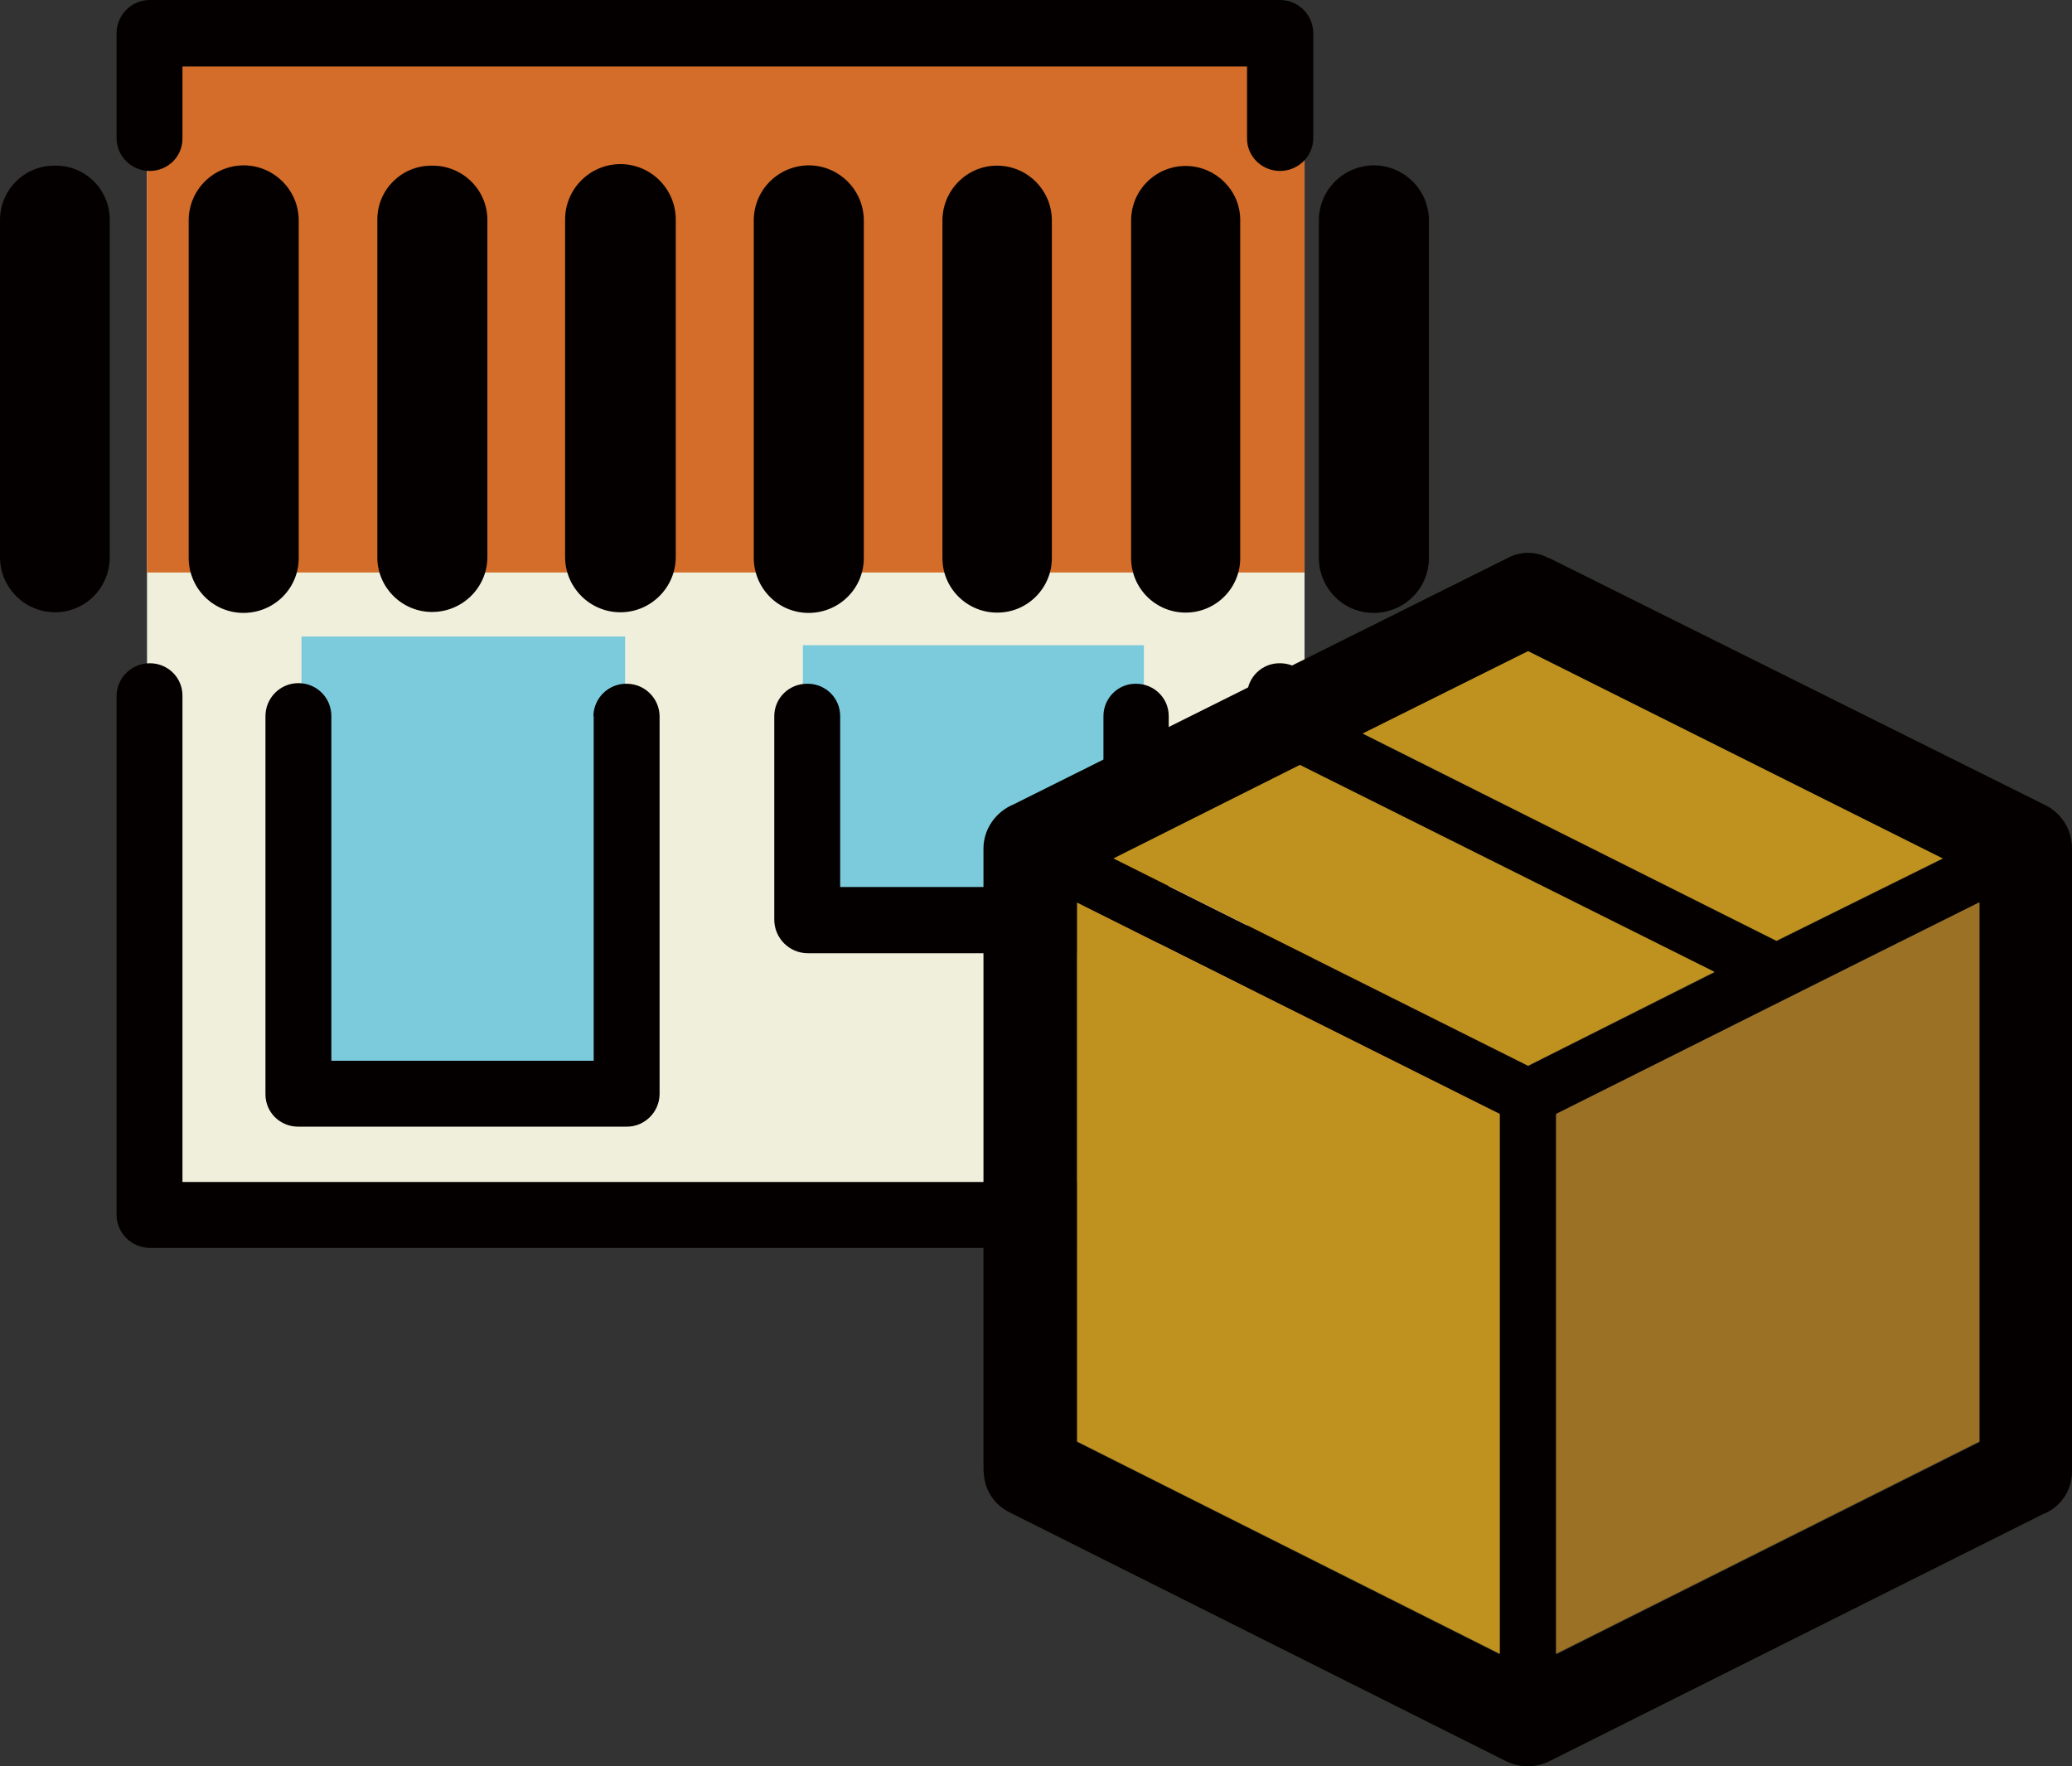
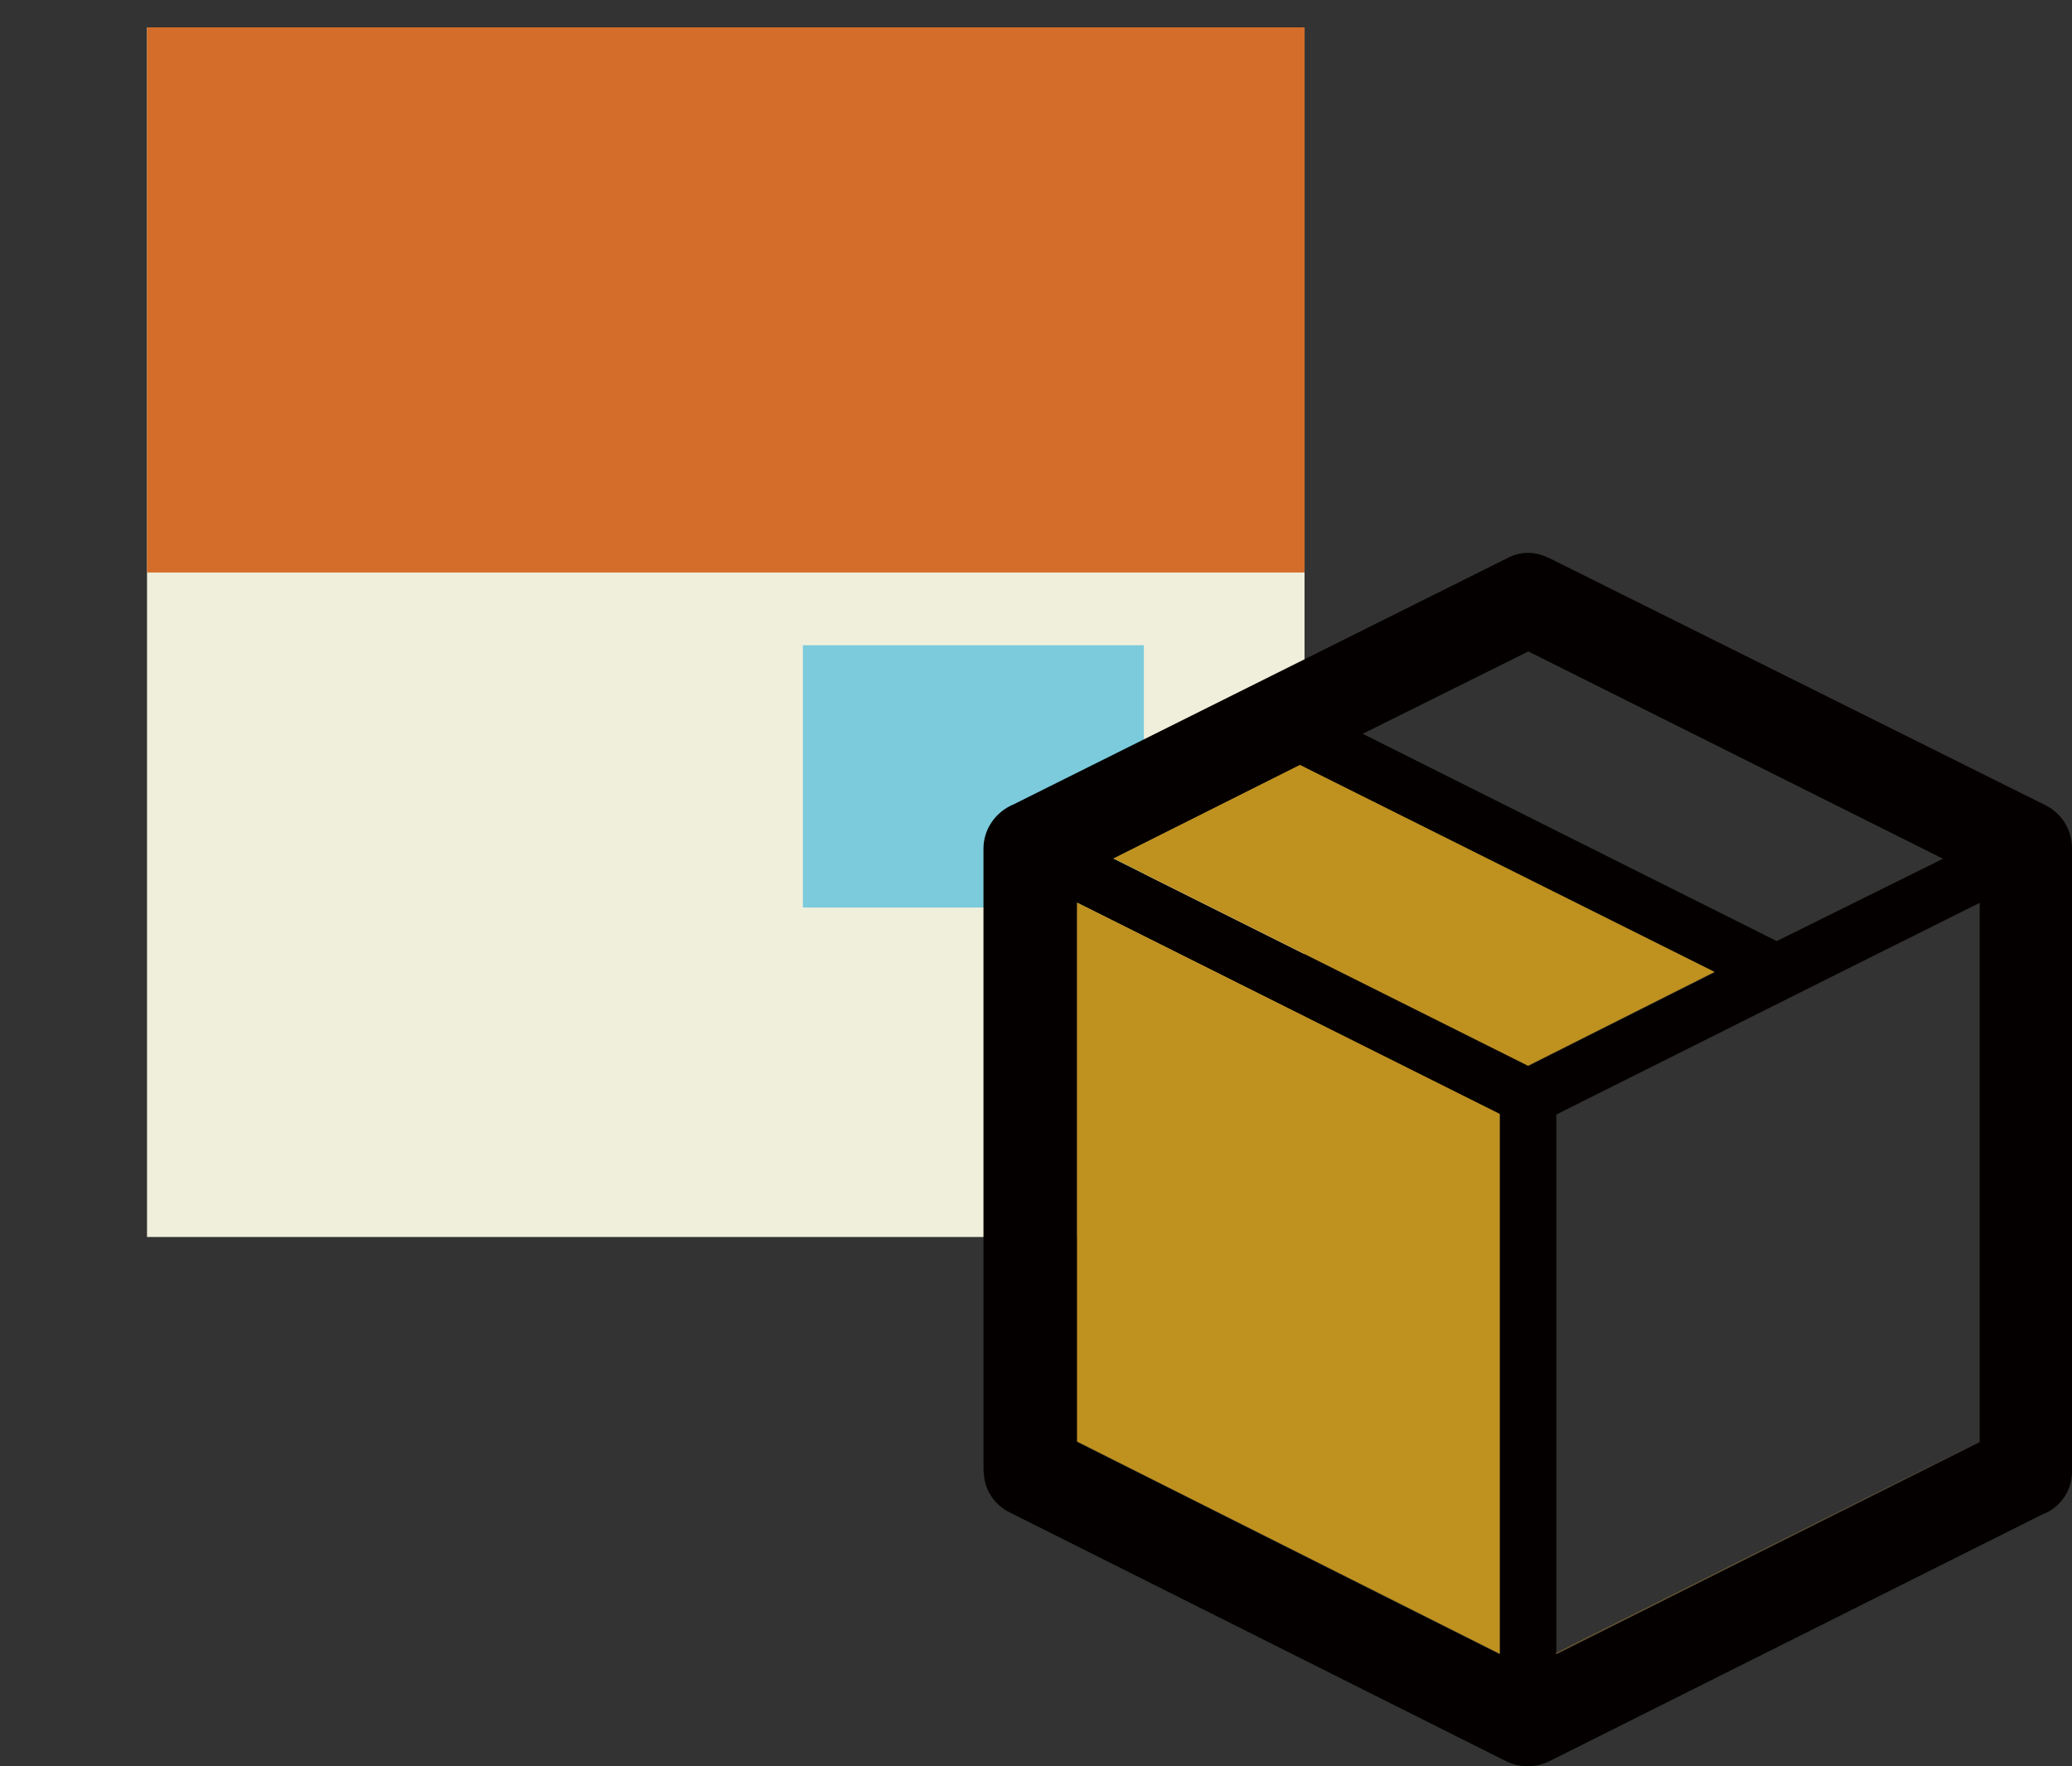
<svg xmlns="http://www.w3.org/2000/svg" id="_レイヤー_2" viewBox="0 0 66.66 56.83">
  <rect x="0" y="0" width="66.66" height="56.83" fill="#333333" stroke="none" />
  <defs>
    <style>.cls-1{fill:#9b7125;}.cls-1,.cls-2,.cls-3,.cls-4,.cls-5,.cls-6{stroke-width:0px;}.cls-2{fill:#bf911f;}.cls-3{fill:#040000;}.cls-4{fill:#7bcbdc;}.cls-5{fill:#d46d29;}.cls-6{fill:#f0efdc;}</style>
  </defs>
  <g id="_レイヤー_1-2">
    <rect class="cls-6" x="4.73" y=".88" width="37.24" height="38.92" />
-     <rect class="cls-4" x="9.7" y="20.48" width="10.41" height="13.79" />
    <rect class="cls-4" x="25.83" y="20.76" width="10.97" height="8.44" />
    <rect class="cls-5" x="4.73" y=".88" width="37.24" height="17.54" />
    <g id="icon_shop">
      <g id="_グループ_75434">
-         <path id="_パス_126" class="cls-3" d="m35.5,23.04c0-.57.46-1.04,1.03-1.04,0,0,.01,0,.02,0,.58,0,1.05.46,1.05,1.04v6.55c0,.59-.47,1.07-1.05,1.08h-10.56c-.6,0-1.08-.49-1.08-1.08h0v-6.55c0-.58.48-1.05,1.07-1.04,0,0,0,0,.01,0,.57,0,1.04.46,1.04,1.04h0v5.5h8.47v-5.5Zm4.62-.66h0c0-.58.48-1.05,1.06-1.04,0,0,0,0,0,0,.58,0,1.06.46,1.07,1.04v16.72c0,.58-.48,1.05-1.07,1.05H4.82c-.58,0-1.06-.47-1.07-1.05v-16.72c.01-.58.49-1.04,1.07-1.04.58,0,1.05.46,1.05,1.04v15.65h34.25v-15.65ZM5.87,4.46h0c0,.58-.47,1.04-1.05,1.04-.58,0-1.06-.46-1.07-1.04V1.07c0-.59.48-1.07,1.07-1.07h36.36c.59,0,1.07.48,1.07,1.07v3.39c-.01.58-.49,1.04-1.07,1.04-.58,0-1.06-.46-1.06-1.04h0v-2.32H5.87v2.32ZM0,7.06h0c.01-.97.81-1.75,1.78-1.73,0,0,0,0,0,0,.96-.01,1.74.76,1.75,1.72,0,0,0,.01,0,.02v10.86c0,.97-.77,1.76-1.74,1.77,0,0,0,0-.01,0C.8,19.7,0,18.91,0,17.93H0V7.06Zm6.07,0h0c.02-.98.82-1.75,1.8-1.74.95.02,1.72.78,1.74,1.74v10.86c.02.98-.76,1.78-1.74,1.8-.98.02-1.78-.76-1.8-1.74,0-.02,0-.04,0-.06V7.06Zm6.07,0h0c0-.96.78-1.73,1.74-1.73,0,0,.01,0,.02,0,.97-.01,1.77.76,1.78,1.73v10.86c0,.98-.8,1.77-1.78,1.77-.97,0-1.76-.79-1.76-1.75,0,0,0,0,0-.01V7.06Zm6.04,0h0c0-.98.8-1.78,1.78-1.78s1.78.8,1.78,1.78v10.86c0,.98-.8,1.78-1.78,1.78s-1.78-.8-1.78-1.78V7.06Zm6.07,0h0c.02-.98.82-1.75,1.8-1.74.95.02,1.72.78,1.74,1.74v10.86c.02.98-.76,1.78-1.74,1.8s-1.78-.76-1.8-1.74c0-.02,0-.04,0-.06V7.06Zm6.07,0h0c.02-.97.82-1.75,1.79-1.73.95.02,1.71.78,1.73,1.73v10.86c.02.97-.76,1.78-1.73,1.79-.97.02-1.78-.76-1.79-1.73,0-.02,0-.04,0-.06V7.06Zm6.07,0h0c.02-.97.82-1.74,1.79-1.72.94.02,1.71.78,1.72,1.72v10.86c.02.97-.75,1.77-1.72,1.79-.97.02-1.77-.75-1.79-1.72,0-.02,0-.04,0-.06V7.06Zm6.04,0h0c.02-.98.82-1.75,1.8-1.74.95.02,1.72.78,1.74,1.74v10.86c.02.98-.76,1.78-1.74,1.8s-1.78-.76-1.8-1.74c0-.02,0-.04,0-.06V7.06Zm-23.34,15.98h0c.01-.59.5-1.06,1.09-1.04.57.01,1.03.47,1.04,1.04v12.17c-.01.58-.49,1.05-1.07,1.04h-10.56c-.58,0-1.05-.46-1.05-1.04v-12.17c0-.58.47-1.06,1.06-1.06s1.06.47,1.06,1.06v11.09h8.44v-11.09Z" />
-       </g>
+         </g>
    </g>
    <g id="icon_box">
      <g id="_グループ_75436">
        <path id="_パス_127" class="cls-3" d="m49.83,17.95h0l16.02,7.98c.5.27.81.79.81,1.36v20.04c.01.62-.37,1.18-.96,1.4l-15.88,7.95c-.42.2-.92.2-1.34,0l-16-8.02c-.51-.25-.83-.76-.83-1.32h-.01v-20.04c0-.62.39-1.18.97-1.42l15.88-7.92c.42-.23.92-.23,1.34,0m-5.99,5.65h0l13.32,6.67,5.35-2.65-13.34-6.67-5.33,2.65Zm-8.01,4.02h0l13.34,6.67,5.99-3.01-13.33-6.66-6,3Zm-1.17,1.42h0v17.35l13.59,6.83v-17.37l-13.59-6.81Zm15.41,24.18h0l13.62-6.83v-17.35c-4.54,2.26-9.08,4.54-13.62,6.81v17.37Z" />
      </g>
    </g>
-     <polygon class="cls-2" points="43.84 23.6 43.84 23.6 57.15 30.27 62.5 27.62 49.16 20.95 43.84 23.6" />
    <polygon class="cls-2" points="35.82 27.62 35.82 27.62 49.16 34.29 55.16 31.27 41.82 24.61 35.82 27.62" />
    <polygon class="cls-2" points="34.65 29.04 34.65 29.04 34.65 46.38 48.25 53.21 48.25 35.84 34.65 29.04" />
-     <path class="cls-1" d="m50.06,53.21h0l13.62-6.83v-17.35c-4.54,2.26-9.08,4.54-13.62,6.81v17.37Z" />
+     <path class="cls-1" d="m50.06,53.21h0l13.62-6.83c-4.54,2.26-9.08,4.54-13.62,6.81v17.37Z" />
  </g>
</svg>